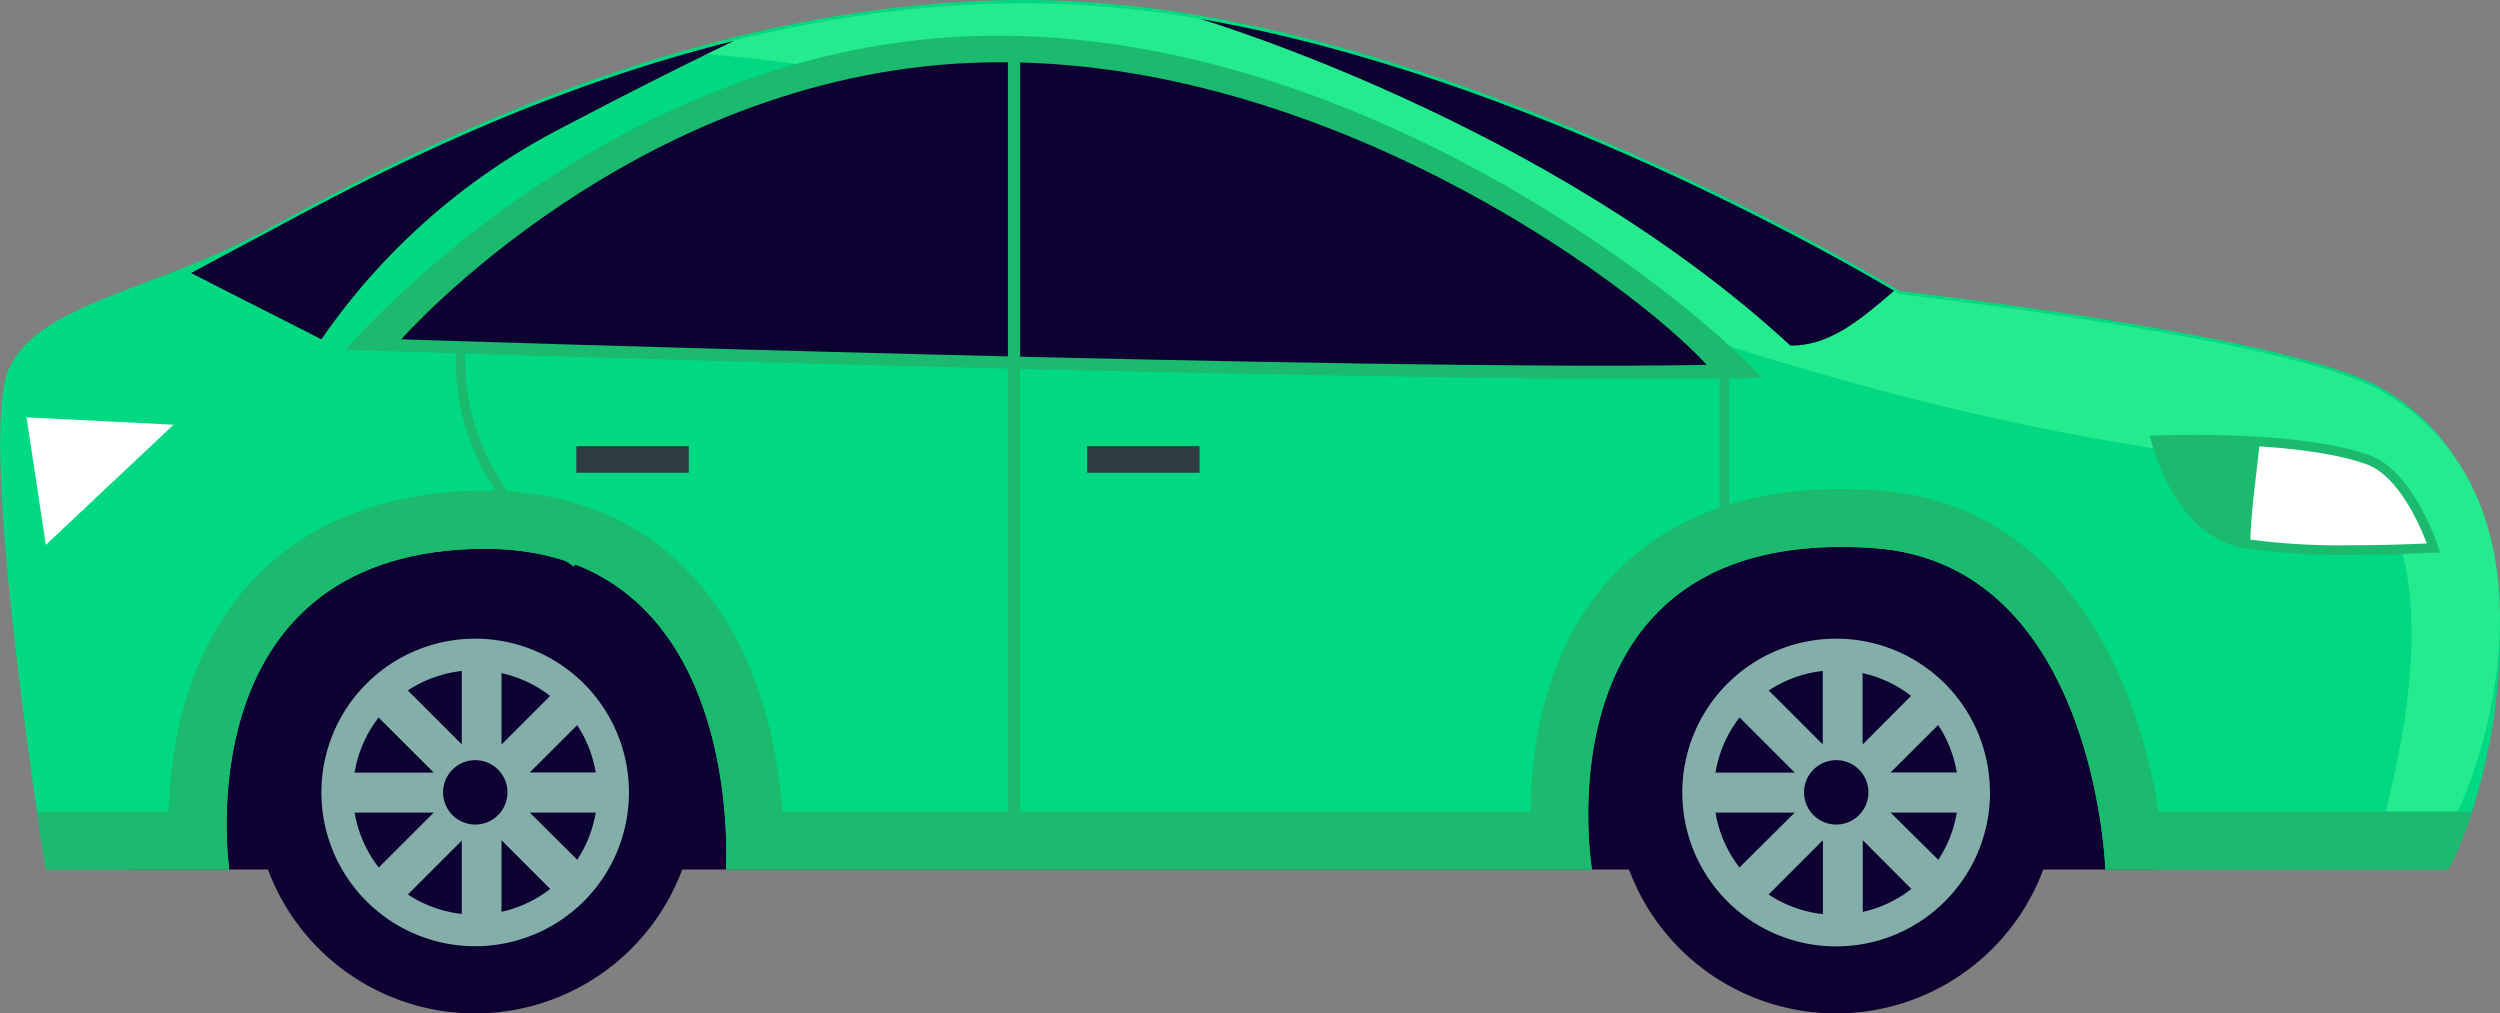
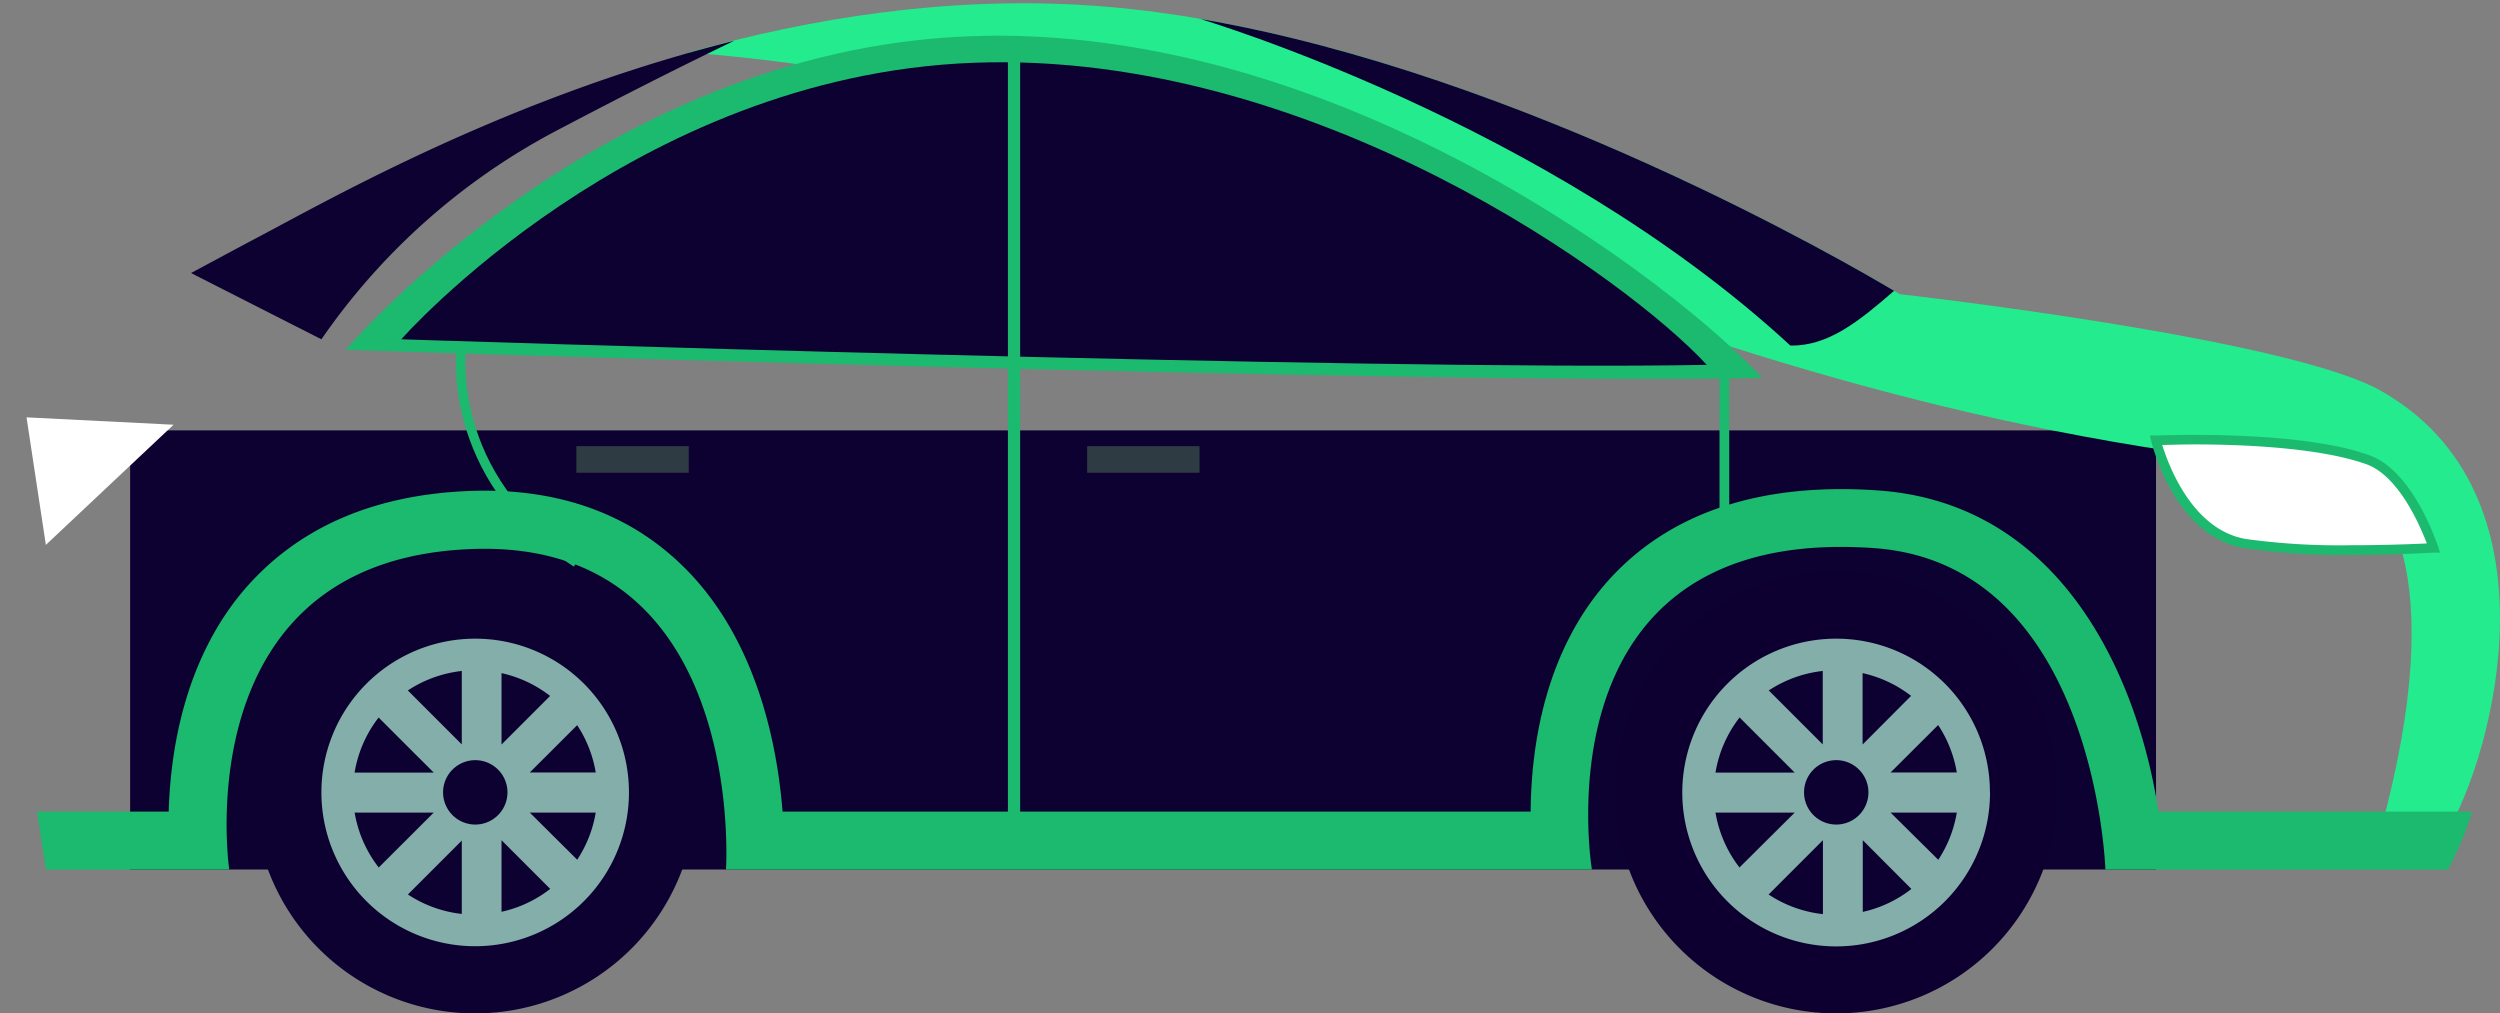
<svg xmlns="http://www.w3.org/2000/svg" id="Calque_1" data-name="Calque 1" viewBox="0 0 278 112.7">
  <rect x="0" y="0" width="278" height="112.7" fill="#808080" stroke="none" />
  <defs>
    <style>.cls-1{fill:#0d0131;}.cls-2{fill:#00d882;}.cls-3{fill:#24eb8d;}.cls-4{fill:#1cba6f;}.cls-5{fill:#fff;}.cls-6{fill:#84aea9;}.cls-7{fill:#0d0031;}.cls-8{fill:#2e3b42;}.cls-9{fill:#1bba6f;}</style>
  </defs>
  <rect class="cls-1" x="14.47" y="47.86" width="225.28" height="48.83" />
-   <path class="cls-2" d="M2,42.58C-1.7,50.35,6.08,98.33,6.08,98.33H26.47S21.36,63.59,53.81,62.67c30.3-.85,27.89,35.66,27.89,35.66H178s-6.43-38.42,31.37-35.74C234,64.34,235.1,98.33,235.1,98.33h38.08c5-8.55,13-42.09-7.51-53.61C255.23,38.85,212.22,34,212.22,34S164.55,4.75,122.37,1.9,42,21.13,29.87,27.57,5.34,35.43,2,42.58Z" transform="translate(-0.98 -1.64)" />
  <path class="cls-3" d="M265.67,45.06c-10.44-5.87-53.45-10.71-53.45-10.71S164.54,5.12,122.36,2.26c-15.91-1.08-31.22,1.38-44.8,5.22C142.1,12.42,182.35,47,260,53.92c6.24.56,13.66,11.12,5.67,40.18h7.46C278.18,85.55,286.15,56.59,265.67,45.06Z" transform="translate(-0.98 -1.64)" />
  <path class="cls-4" d="M39.42,40.54S67.67,7.23,108.79,5.67s78.84,27.88,88.15,38C157.35,44.43,39.42,40.54,39.42,40.54Z" transform="translate(-0.98 -1.64)" />
  <path class="cls-1" d="M45.6,39.37S71.33,10.06,109.24,8.62s73,24.3,81.53,33.59C154.3,42.93,45.6,39.37,45.6,39.37Z" transform="translate(-0.98 -1.64)" />
  <path class="cls-5" d="M3.93,48.05,6.08,62.23l14.2-13.36Z" transform="translate(-0.98 -1.64)" />
  <path class="cls-1" d="M134.47,3.75c-.11,0,38.52,11.34,65.6,36.32,4.2.06,7.58-2.66,11.53-6.09C206.5,30.94,170.36,9.91,134.47,3.75Z" transform="translate(-0.98 -1.64)" />
  <rect class="cls-4" x="112.08" y="4.03" width="1.36" height="87.64" />
  <path class="cls-1" d="M78.39,89.75A24.58,24.58,0,1,1,53.81,65.17h0A24.57,24.57,0,0,1,78.39,89.73Z" transform="translate(-0.98 -1.64)" />
  <path class="cls-6" d="M70.92,89.75a17.1,17.1,0,1,1-17.1-17.09,17.09,17.09,0,0,1,17.1,17.09Z" transform="translate(-0.98 -1.64)" />
  <path class="cls-1" d="M67.41,89.75a13.59,13.59,0,1,1-13.6-13.58,13.6,13.6,0,0,1,13.6,13.58Z" transform="translate(-0.98 -1.64)" />
  <path class="cls-6" d="M69.15,87.54H59.89L66.44,81l-3.13-3.13-6.56,6.56V75.14H52.33v9.28l-6.56-6.56L42.65,81l6.56,6.55H39.92V92h9.29l-6.56,6.55,3.12,3.12,6.56-6.56v9.29h4.42V95.07l6.56,6.56,3.13-3.12L59.89,92h9.26Z" transform="translate(-0.98 -1.64)" />
  <path class="cls-1" d="M57.41,89.75a3.58,3.58,0,1,1-3.59-3.58,3.58,3.58,0,0,1,3.59,3.58Z" transform="translate(-0.98 -1.64)" />
  <path class="cls-7" d="M229.74,89.75a24.58,24.58,0,1,1-24.58-24.58,24.57,24.57,0,0,1,24.58,24.58Z" transform="translate(-0.98 -1.64)" />
  <path class="cls-6" d="M222.27,89.75a17.11,17.11,0,1,1-17.12-17.09h0a17.08,17.08,0,0,1,17.11,17.08Z" transform="translate(-0.98 -1.64)" />
  <path class="cls-1" d="M218.76,89.75a13.6,13.6,0,1,1-13.62-13.58h0A13.6,13.6,0,0,1,218.76,89.75Z" transform="translate(-0.98 -1.64)" />
  <path class="cls-6" d="M220.5,87.54h-9.29L217.77,81l-3.13-3.13-6.54,6.56V75.14h-4.43v9.28l-6.56-6.56L194,81l6.55,6.55h-9.27V92h9.27L194,98.51l3.13,3.12,6.56-6.56v9.29h4.43V95.07l6.54,6.56,3.13-3.12L211.21,92h9.29Z" transform="translate(-0.98 -1.64)" />
  <path class="cls-1" d="M208.75,89.75a3.58,3.58,0,1,1-3.59-3.58A3.58,3.58,0,0,1,208.75,89.75Z" transform="translate(-0.98 -1.64)" />
  <path class="cls-1" d="M82.61,6.18C57.79,12.35,38,23.62,29.87,27.91c-2.46,1.3-5.06,2.71-7.65,4.09l14.5,7.37A73.21,73.21,0,0,1,63.3,15.94C71.43,11.66,77.87,8.46,82.61,6.18Z" transform="translate(-0.98 -1.64)" />
  <path class="cls-5" d="M240.73,50.59s2.46,10.27,9.94,11.52,20.91.45,20.91.45-2.63-8.14-7.29-9.8C256.29,49.9,240.73,50.59,240.73,50.59Z" transform="translate(-0.98 -1.64)" />
-   <path class="cls-4" d="M252.28,50.75c-6.09-.39-11.55-.15-11.55-.15s2.46,10.26,9.94,11.51l.53.08C251.28,58.49,251.86,54.79,252.28,50.75Z" transform="translate(-0.98 -1.64)" />
  <path class="cls-4" d="M262.42,63.35c4.95,0,9.15-.26,9.2-.26l.69,0-.21-.67c-.13-.34-2.78-8.42-7.63-10.15C259,50.28,249.93,50,245,50c-2.55,0-4.3.07-4.3.07l-.66,0,.16.63c.11.44,2.63,10.62,10.38,11.9A76.71,76.71,0,0,0,262.42,63.35Zm8.42-1.28c-1.41.07-4.7.2-8.42.2a75.87,75.87,0,0,1-11.67-.69c-6-1-8.64-8.25-9.33-10.46.74,0,2-.06,3.59-.06,4.84,0,13.76.29,19.1,2.2,3.62,1.29,6,6.88,6.73,8.81Z" transform="translate(-0.98 -1.64)" />
  <rect class="cls-8" x="64.09" y="49.61" width="12.5" height="2.96" />
  <rect class="cls-8" x="120.89" y="49.61" width="12.5" height="2.96" />
  <path class="cls-4" d="M64.79,64.65l.58-.9C50.85,54.22,52.8,40.3,52.82,40.15l-1-.16C51.74,40.14,49.68,54.74,64.79,64.65Z" transform="translate(-0.98 -1.64)" />
  <rect class="cls-4" x="191.21" y="40.67" width="1.08" height="20.5" />
  <path class="cls-9" d="M241,91.89c-2.15-14.27-10.36-34.23-31.14-35.71-13-.92-23.1,2.4-29.9,9.86-7.26,8-8.72,18.74-8.77,25.85H88c-.57-7.23-2.75-18.66-10.46-26.67-6-6.22-14-9.27-23.91-9C42.58,56.56,34,60.31,28,67.38c-6.54,7.79-8.07,17.8-8.26,24.51H5.11c.56,3.94,1,6.44,1,6.44H26.47S21.37,63.6,53.82,62.68c30.29-.85,27.89,35.65,27.89,35.65H178s-6.43-38.42,31.37-35.74C234,64.34,235.1,98.33,235.1,98.33h38.08a34.92,34.92,0,0,0,2.69-6.44Z" transform="translate(-0.98 -1.64)" />
</svg>